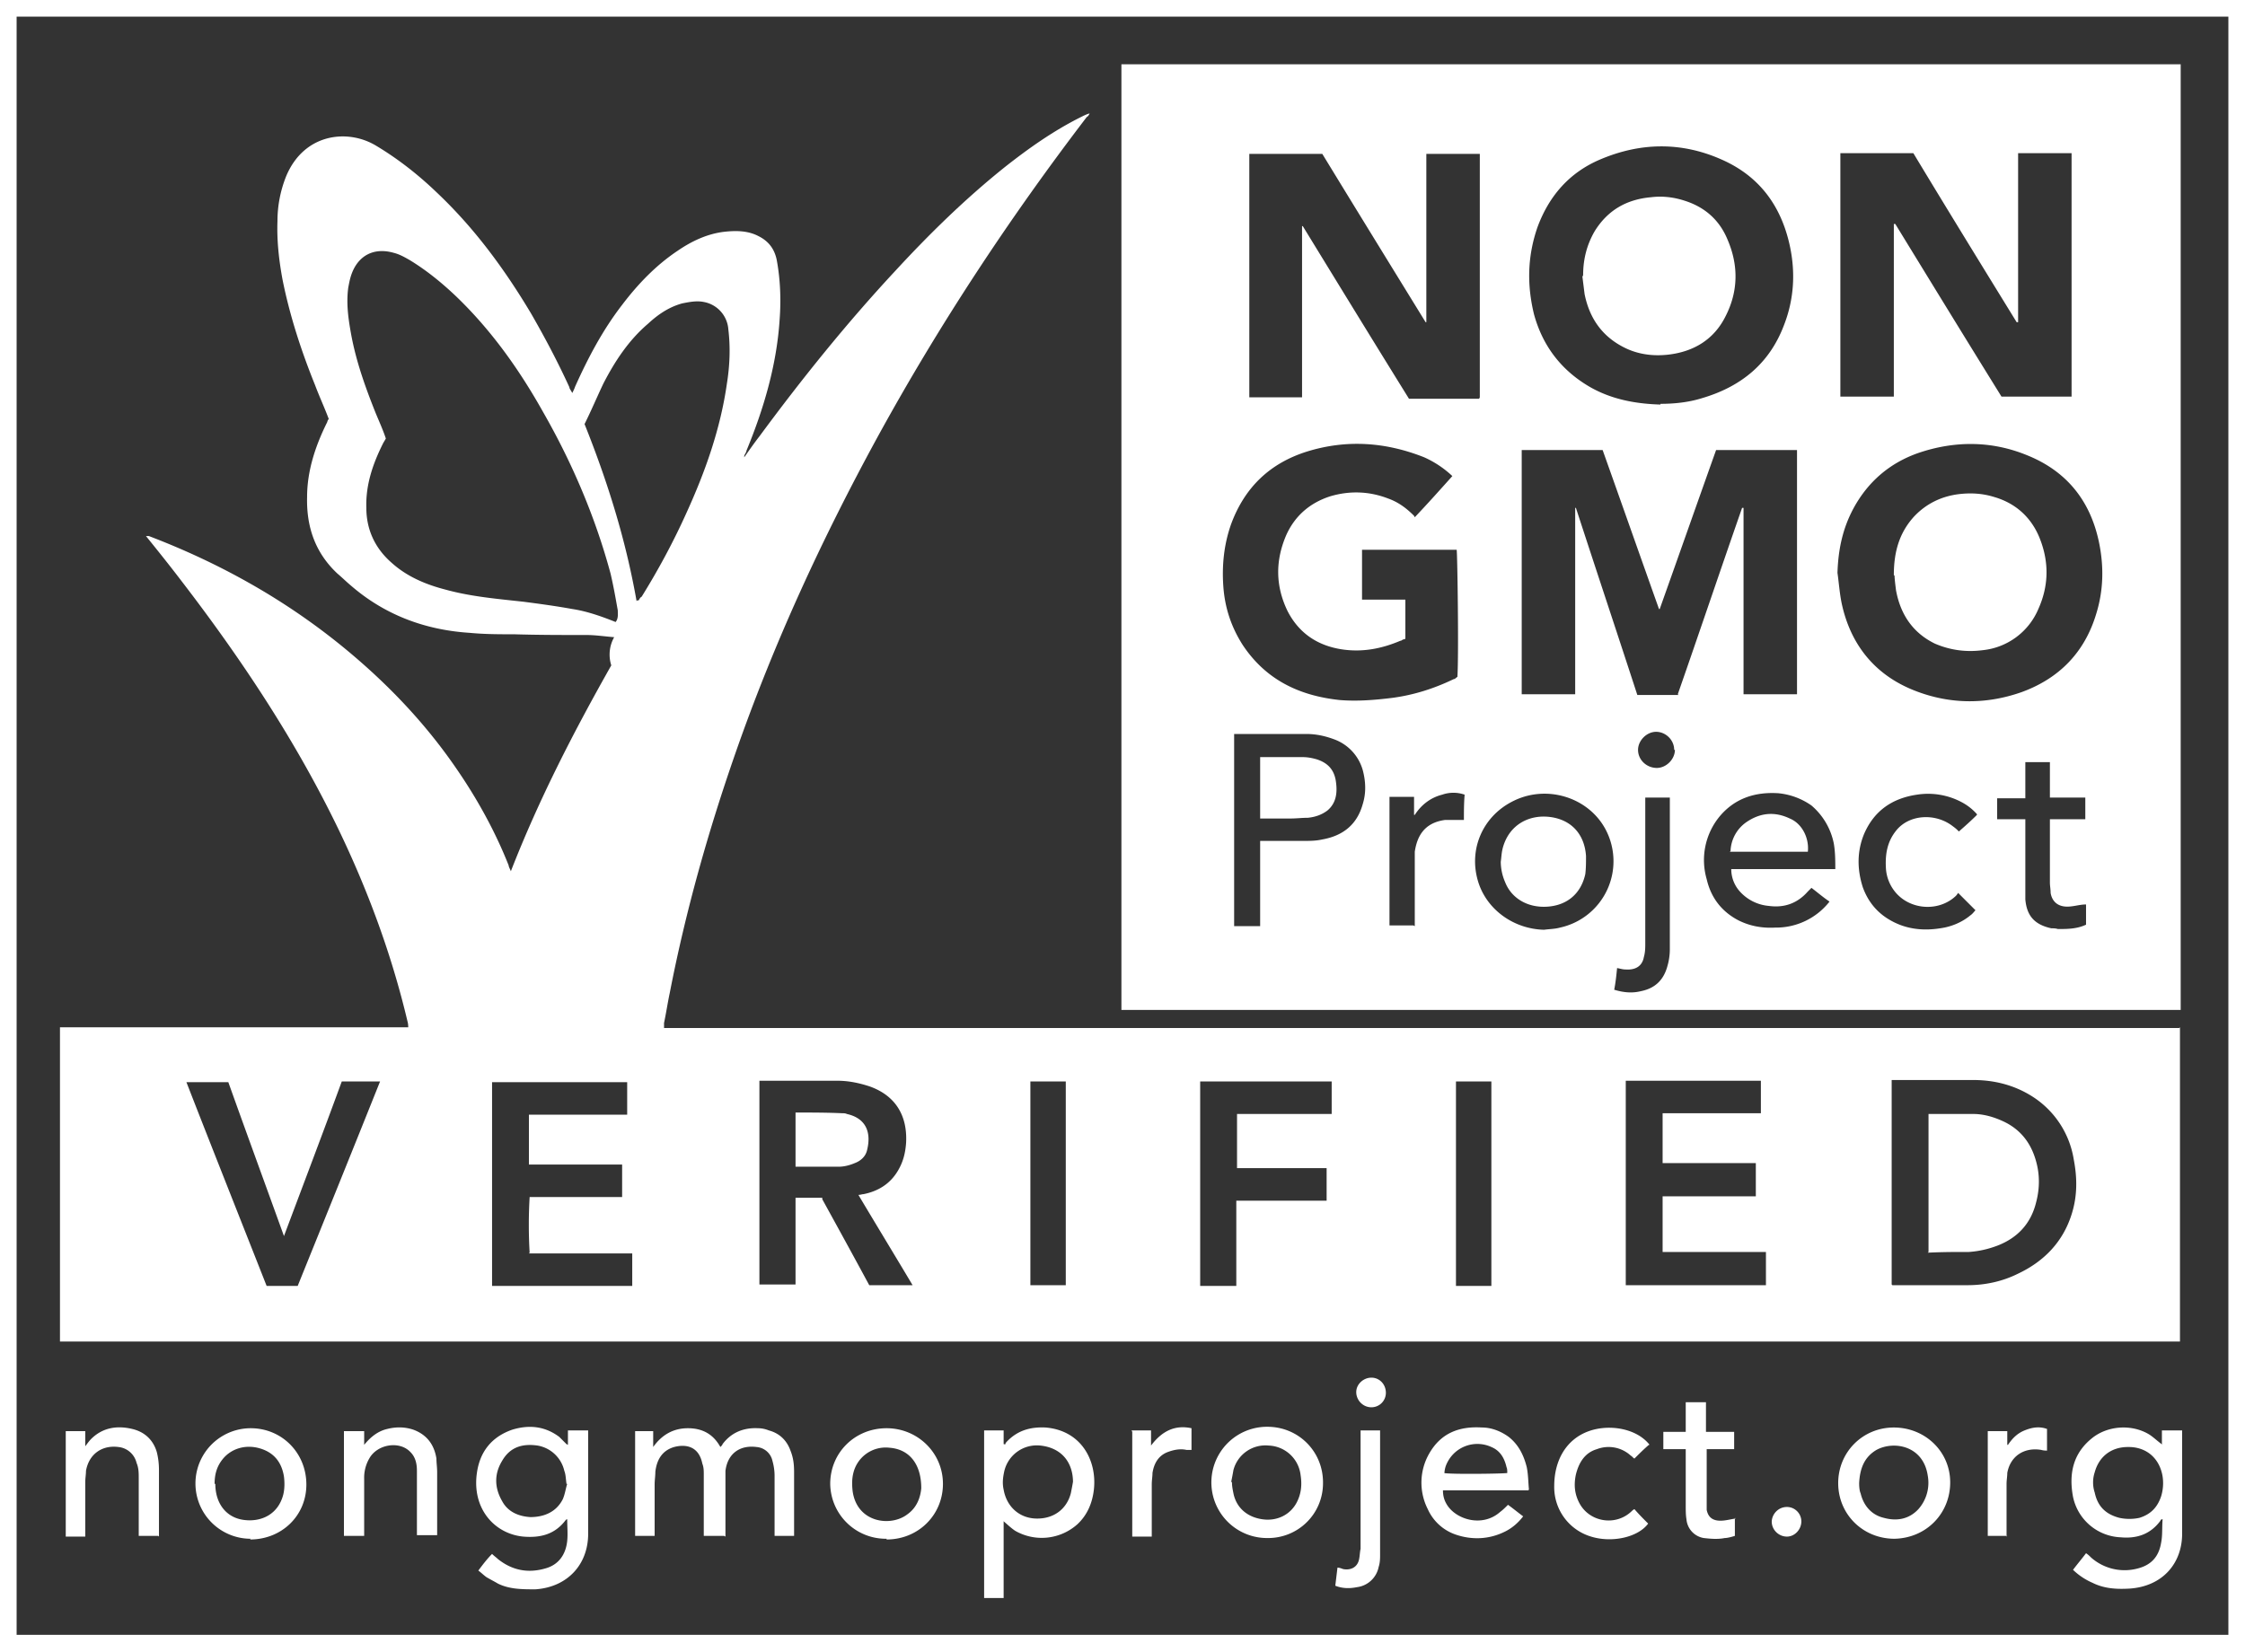
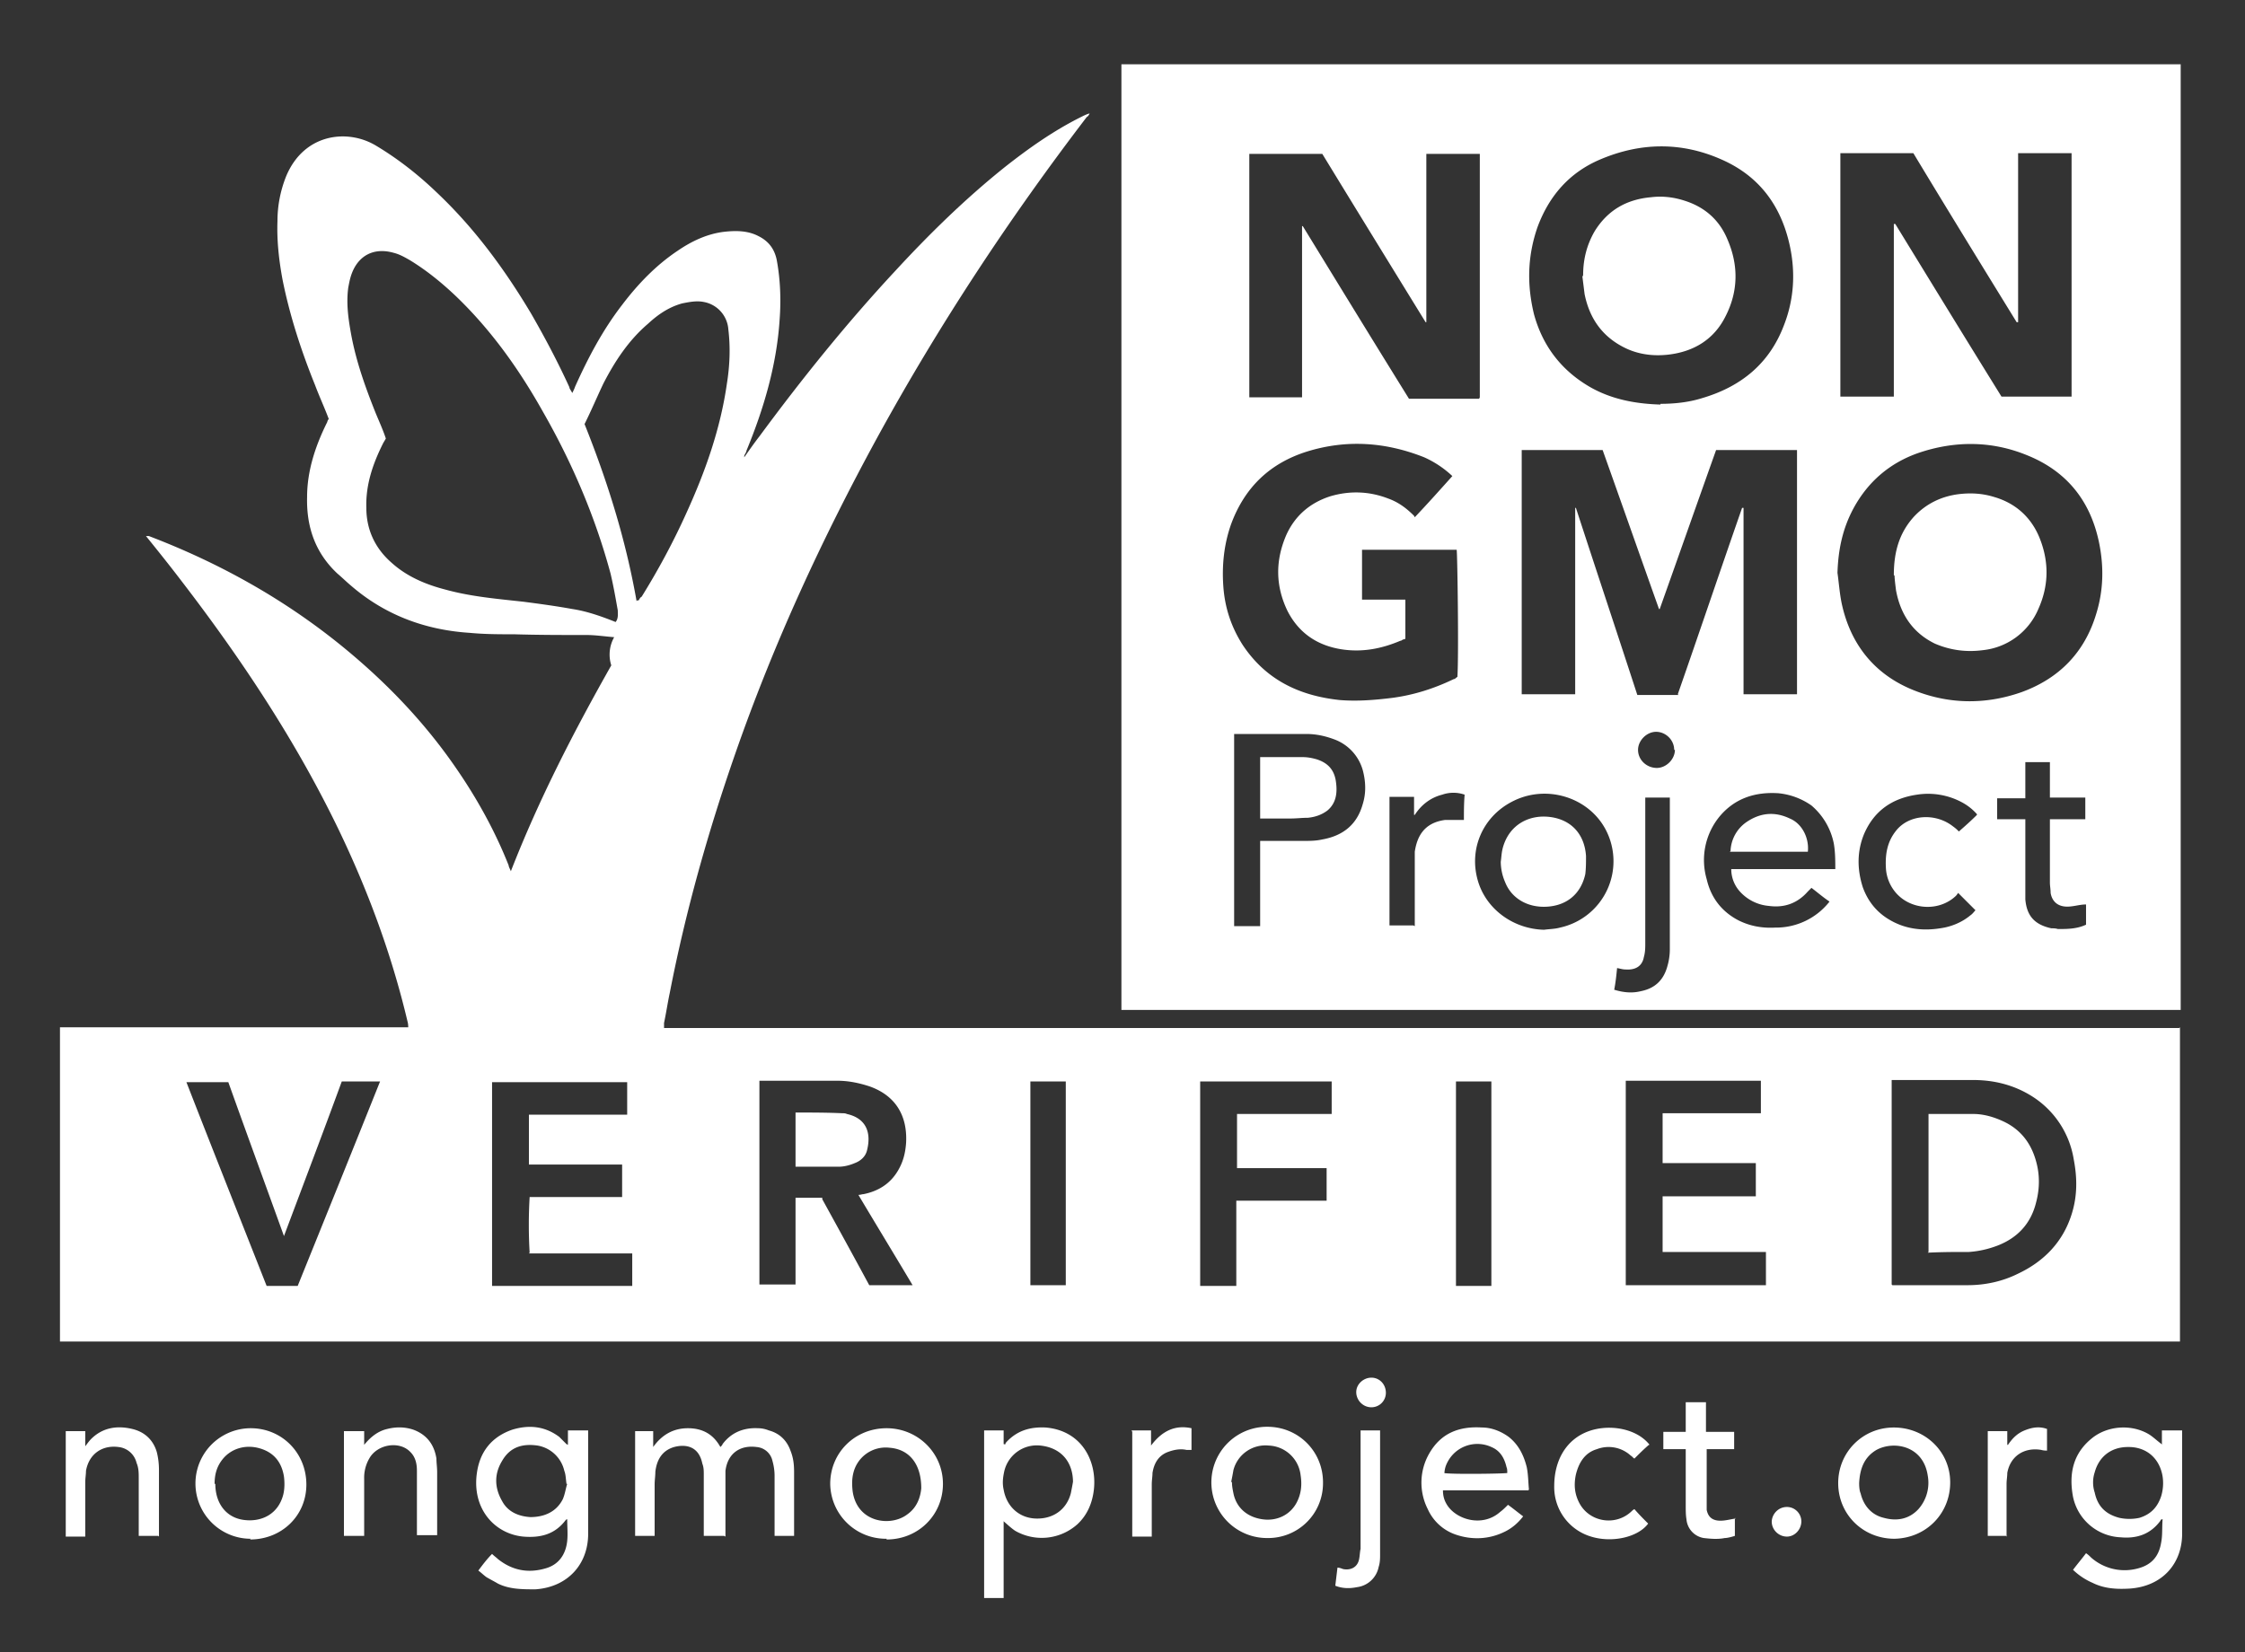
<svg xmlns="http://www.w3.org/2000/svg" id="Layer_2" data-name="Layer 2" viewBox="0 0 31.07 22.87">
  <rect x="0" y="0" width="31.07" height="22.87" fill="#333333" stroke="none" />
  <defs>
    <style>.cls-1{fill:#fff}</style>
  </defs>
  <g id="Layer_1-2" data-name="Layer 1">
-     <path d="M0 0h31.07v22.87H0V0Zm30.84.23H.23v22.4h30.61V.23Z" class="cls-1" />
    <path d="M30.17 14.22v4.35H.83v-4.35H5.65s0-.05-.01-.08c-.22-.93-.55-1.82-.96-2.67-.59-1.22-1.34-2.35-2.17-3.43-.16-.21-.32-.41-.49-.62h.04c.97.37 1.87.87 2.68 1.53.6.49 1.13 1.04 1.57 1.68.29.42.54.87.73 1.35 0 .02.02.05.03.08.39-1 .87-1.93 1.39-2.85a.489.489 0 0 1 .04-.39c-.13-.01-.26-.03-.38-.03-.33 0-.67 0-1-.01-.21 0-.41 0-.62-.02-.62-.04-1.18-.25-1.65-.66-.06-.05-.12-.11-.18-.16-.31-.29-.43-.65-.42-1.06 0-.37.12-.72.28-1.04 0-.01.01-.03.02-.04-.06-.16-.13-.31-.19-.47-.19-.47-.35-.96-.45-1.46-.05-.27-.08-.54-.07-.81 0-.21.04-.42.12-.62.25-.6.86-.66 1.25-.42.3.18.58.4.83.64.52.49.94 1.06 1.31 1.68.19.33.37.67.53 1.02 0 .02.02.04.04.08.02-.04.03-.06.04-.09.18-.4.38-.78.65-1.13.22-.29.47-.55.77-.75.19-.13.4-.23.63-.26.17-.02.34-.02.49.06.14.07.22.18.25.33.05.27.06.55.04.82-.04.63-.22 1.24-.46 1.82 0 .02-.02.04-.03.07v.02c.07-.1.14-.2.21-.29.59-.8 1.21-1.57 1.88-2.29.47-.51.97-1 1.52-1.44.33-.26.67-.5 1.05-.69.04-.02.08-.04.12-.05-.01.02-.02.04-.04.05-1.07 1.4-2.04 2.87-2.89 4.42-.77 1.41-1.44 2.86-1.97 4.38-.38 1.09-.69 2.19-.91 3.32-.03.14-.05.28-.08.42v.07h20.97ZM8.52 8.61c.04-.05.03-.11.03-.16-.03-.17-.06-.34-.1-.51-.21-.78-.53-1.53-.93-2.23-.33-.59-.72-1.14-1.21-1.61-.2-.19-.41-.36-.64-.5-.07-.04-.14-.08-.22-.1-.28-.08-.5.04-.59.31-.02.06-.03.12-.04.17-.03.22 0 .43.04.65.07.38.2.74.34 1.09.05.12.1.23.14.35-.01.02-.03.05-.04.07-.14.28-.24.57-.23.89 0 .3.12.56.35.76.21.19.47.3.74.37.36.1.73.13 1.09.17.23.03.45.06.67.1.2.03.4.1.6.18m.3-.3h.02c.01-.02.02-.04.04-.05.23-.37.44-.76.62-1.16.26-.57.47-1.16.56-1.79.04-.25.05-.5.02-.75a.415.415 0 0 0-.34-.38c-.1-.02-.2 0-.3.02-.18.05-.33.15-.47.28-.27.23-.46.52-.62.83-.09.19-.17.38-.26.56.32.8.57 1.6.72 2.45m17.38 9.47h1.04c.24 0 .48-.05.7-.16.36-.17.62-.44.74-.82.08-.25.08-.5.03-.76a1.27 1.27 0 0 0-.57-.87c-.25-.16-.53-.23-.82-.23H26.18v2.83ZM11.38 16.6c.22.4.44.8.65 1.19h.6c-.25-.42-.5-.83-.75-1.25.03 0 .05-.01.07-.01.2-.04.37-.14.48-.33.07-.12.1-.24.11-.38.02-.37-.14-.65-.5-.78-.15-.05-.3-.08-.45-.08h-1.08v2.82h.5v-1.2h.37Zm11.12-1.63v2.82h1.94v-.46h-1.43v-.77h1.29v-.46h-1.29v-.69h1.36v-.45H22.5ZM7.33 17.34a6.57 6.57 0 0 1 0-.77h1.28v-.45H7.32v-.69h1.36v-.45H6.81v2.82h1.94v-.45H7.32Zm-2.6-2.37c-.26.71-.53 1.42-.8 2.14-.26-.72-.52-1.43-.77-2.13h-.58c.37.95.74 1.88 1.11 2.82h.43c.38-.94.76-1.88 1.14-2.83h-.54Zm13.63 1.65v-.45h-1.24v-.75h1.31v-.45h-1.82v2.83h.5v-1.18h1.24Zm2.28 1.18v-2.83h-.49v2.83h.49Zm-5.89-2.83h-.49v2.82h.49v-2.82Z" class="cls-1" />
    <path d="M30.18 13.98H15.52V.89h14.66v13.09Zm-6.96-4.37c.3-.86.59-1.72.89-2.58h.02v2.58h.74V6.23h-1.12c-.26.73-.52 1.47-.78 2.2h-.01c-.26-.73-.52-1.47-.78-2.2h-1.12v3.38h.74V7.03h.01c.28.86.57 1.73.85 2.59h.57ZM20.48 5.5V2.13h-.74v2.33h-.01c-.48-.78-.96-1.56-1.43-2.33h-1.01V5.5h.73V3.13h.01c.49.8.98 1.6 1.47 2.39h.97Zm7.45-1.04h-.02c-.48-.78-.96-1.56-1.43-2.34h-1.01v3.37h.74V3.1h.02c.49.8.98 1.6 1.47 2.39h.97V2.12h-.74v2.33Zm-4.95 1.13c.19 0 .39-.02.58-.08.54-.16.93-.48 1.13-1.01.14-.36.16-.73.08-1.1-.12-.55-.42-.96-.94-1.19-.56-.25-1.13-.24-1.69 0-.42.18-.7.5-.86.93-.14.4-.15.8-.05 1.21.12.44.38.78.78 1.01.3.17.63.23.97.24m2.45 2.33c.02.14.03.29.06.43.12.55.44.96.96 1.18.5.21 1.02.22 1.53.04.52-.19.87-.55 1.03-1.08.1-.32.11-.65.04-.99-.12-.58-.45-.99-1-1.21-.49-.2-1-.2-1.5-.03-.4.14-.7.4-.9.77-.15.28-.21.57-.22.89m-5.85-.77c.18-.19.35-.38.52-.57a1.4 1.4 0 0 0-.39-.26c-.53-.21-1.07-.25-1.62-.08-.51.16-.86.49-1.05 1-.1.28-.13.57-.11.86.02.3.11.57.27.82.32.48.78.7 1.34.76.24.02.49 0 .73-.03.3-.04.58-.13.85-.26.02 0 .03-.02.05-.03.02-.31 0-1.7-.01-1.76h-1.31v.69h.6v.54s-.01.01-.02.01c-.02 0-.03.02-.05.02-.26.11-.52.16-.8.12-.34-.05-.6-.22-.76-.53-.17-.35-.17-.7-.02-1.05.12-.27.33-.45.61-.54.27-.08.54-.07.8.03.14.05.25.13.36.24m-2.13 4.5h.6c.09 0 .17 0 .26-.02.28-.05.48-.2.56-.49.05-.16.04-.32 0-.47a.638.638 0 0 0-.38-.42c-.13-.05-.26-.08-.4-.08h-1v2.66h.36v-1.17Zm7.96.41c0-.13 0-.25-.02-.37a.93.93 0 0 0-.31-.53.954.954 0 0 0-.46-.17c-.32-.02-.6.07-.81.32a.95.95 0 0 0-.18.87c.06.26.21.45.44.57.16.08.33.11.51.1a.939.939 0 0 0 .75-.36c-.09-.06-.17-.13-.25-.19l-.05.05c-.14.16-.32.23-.54.2a.609.609 0 0 1-.41-.21.462.462 0 0 1-.11-.3h1.44Zm-4.03.82c.07-.01.15-.01.22-.03a.94.94 0 0 0 .63-1.36c-.24-.45-.83-.63-1.3-.38-.4.21-.59.65-.47 1.08.11.4.49.68.92.69m5.99-1.6a.742.742 0 0 0-.2-.16.991.991 0 0 0-.63-.11c-.34.05-.59.22-.73.54-.1.24-.1.49-.02.74.09.25.26.42.51.52.18.07.37.08.56.05.15-.02.3-.08.42-.18.03-.02.05-.05.07-.07l-.24-.24s-.02.03-.03.04c-.23.22-.62.2-.83-.04a.57.57 0 0 1-.14-.35c-.01-.19.02-.36.14-.51.18-.23.55-.25.79-.06a.5.5 0 0 1 .08.07c.08-.07.17-.15.25-.23m.67.05v1.12c.02.23.13.35.36.4.03 0 .06 0 .09.01.13 0 .26 0 .39-.06v-.28c-.09 0-.17.03-.26.03-.13 0-.21-.07-.23-.19 0-.05-.01-.1-.01-.14v-.88h.49v-.3h-.49v-.49h-.34v.5h-.39v.29h.39Zm-5.26-.29v2.01c0 .07 0 .13-.02.2-.02.11-.1.18-.25.17-.04 0-.07-.01-.12-.02-.01.1-.02.2-.04.3.13.04.25.05.37.02.2-.04.32-.16.37-.36.02-.07.03-.15.03-.22V11.04h-.33Zm-3.19 1.78v-1.03c.03-.2.12-.4.42-.44h.26c0-.11 0-.23.01-.35a.47.47 0 0 0-.31 0c-.16.04-.29.14-.38.28h-.01v-.25h-.34v1.78h.33m3.61-2.43c0-.14-.12-.25-.25-.25s-.25.12-.25.25c0 .14.12.25.26.25.13 0 .25-.12.25-.25M7.86 20v-.2h.28V21.23c0 .43-.29.74-.73.77-.18 0-.36 0-.52-.08-.05-.03-.11-.06-.16-.09-.04-.03-.07-.06-.11-.09.06-.08.12-.16.19-.23.03.03.06.05.08.07.2.16.42.2.66.13.18-.05.28-.19.3-.38.01-.1 0-.19 0-.3 0 0-.01 0-.02.01-.15.2-.35.25-.59.23-.4-.04-.71-.39-.64-.88.04-.29.2-.5.49-.6.23-.07.45-.05.65.1l.1.1m0 .55c-.01-.07-.01-.13-.03-.18a.459.459 0 0 0-.37-.35c-.21-.03-.38.02-.49.21-.11.18-.11.37 0 .56.08.15.23.21.39.22.19 0 .36-.07.45-.25.03-.07.04-.15.06-.21M29.92 19.99v-.19h.28V21.23c0 .41-.27.73-.73.76-.18.01-.35 0-.51-.08a.91.91 0 0 1-.27-.18c.06-.08.12-.15.18-.23.03.02.05.04.07.06a.7.7 0 0 0 .65.15c.19-.05.29-.17.32-.36.02-.1.01-.21.02-.32-.02 0-.03.01-.03.02-.14.19-.33.25-.55.23a.704.704 0 0 1-.66-.56c-.06-.32 0-.6.26-.81.22-.18.56-.2.8-.05.06.04.11.09.18.14m-.48.03c-.23 0-.4.13-.46.35-.03.09-.03.19 0 .28.04.19.15.3.34.35.09.02.19.02.28 0 .16-.05.25-.15.3-.3a.62.62 0 0 0 .02-.27c-.04-.25-.22-.41-.47-.41M10.02 21.26h-.28v-.85c0-.05 0-.1-.02-.15-.05-.25-.24-.27-.39-.23-.17.05-.24.18-.26.34 0 .06-.01.12-.01.18v.71h-.27v-1.45h.25v.22c.12-.17.28-.26.48-.26.2 0 .35.08.45.26.01-.01.03-.03.03-.04.12-.16.29-.23.49-.22.05 0 .1.01.15.03.15.04.25.14.3.28.04.1.05.19.05.3v.88h-.27v-.83c0-.07-.01-.14-.03-.21a.244.244 0 0 0-.22-.19c-.23-.03-.4.09-.43.33v.91ZM13.89 21.06v1.06h-.27V19.8h.27v.19s.02 0 .02.01c0-.01.01-.03.02-.04.15-.16.33-.21.54-.2.49.04.71.45.67.85-.02.19-.09.36-.23.49a.74.74 0 0 1-.86.09c-.06-.04-.11-.09-.17-.14m.97-.53c0-.29-.17-.48-.45-.51a.463.463 0 0 0-.5.35c-.02.09-.03.17-.01.26.04.23.21.39.44.4.24.01.43-.12.49-.35.01-.05.02-.1.03-.16M21.15 20.63h-1.18c0 .08.02.14.05.19.12.21.49.33.74.11.04-.03.07-.06.11-.1.07.05.13.1.21.16-.07.09-.15.16-.25.21-.22.11-.46.12-.69.04a.654.654 0 0 1-.38-.35.809.809 0 0 1 .02-.77c.16-.28.41-.38.73-.36.13 0 .26.05.37.13.14.11.21.26.25.42.02.1.02.2.03.31m-1.18-.23c.11.02.82.01.88 0 0-.03 0-.06-.01-.08-.03-.13-.09-.23-.21-.28-.24-.11-.53 0-.63.26a.36.36 0 0 0-.02.11M3.47 21.3a.764.764 0 1 1 0-1.53c.43 0 .77.34.77.78 0 .43-.34.76-.78.76m-.48-.77c0 .27.15.47.4.5.24.03.47-.08.54-.35.02-.08.02-.17.01-.25-.03-.19-.13-.33-.33-.39s-.4 0-.52.15c-.08.1-.11.21-.11.34M18.31 20.53c0 .43-.35.77-.78.76a.77.77 0 1 1 .01-1.54c.43 0 .77.34.77.77m-1.26 0c0 .05.01.1.02.15.04.2.19.33.4.36.2.03.39-.06.48-.24.06-.12.07-.24.05-.37a.462.462 0 0 0-.44-.41.458.458 0 0 0-.49.34c-.01.06-.02.11-.03.16M26.99 20.52c0 .43-.33.77-.77.78-.44 0-.78-.34-.78-.77s.34-.77.77-.77.78.33.78.76m-1.26.02s0 .09.02.13c.04.17.15.3.32.34.18.05.35.02.48-.12a.55.55 0 0 0 .13-.46c-.06-.42-.47-.49-.71-.36-.17.1-.23.26-.24.46M12.27 21.3a.77.77 0 0 1-.78-.76c0-.43.34-.77.78-.77.43 0 .78.34.78.77s-.34.77-.78.77m.48-.71c0-.34-.17-.54-.44-.56a.46.46 0 0 0-.5.35c-.02.08-.02.16-.01.25.06.44.53.5.76.32.14-.1.18-.25.19-.36M5.04 21.26h-.28v-1.45h.28V20c.09-.11.19-.19.32-.22.12-.03.24-.03.36.01.19.07.29.21.32.4 0 .06.01.12.01.19v.87h-.28v-.89c0-.1-.02-.19-.09-.26-.15-.16-.46-.11-.57.09a.53.53 0 0 0-.07.28v.78ZM2.19 21.26h-.27V20.46c0-.07 0-.14-.03-.21a.288.288 0 0 0-.25-.22c-.23-.03-.41.1-.45.33 0 .05-.01.1-.01.16v.75H.91v-1.46h.27v.21s.05-.07.08-.1c.16-.16.36-.19.57-.14.17.04.29.15.34.32.02.08.03.16.03.25v.92ZM22.82 20c-.07.06-.13.12-.2.19-.02-.01-.03-.03-.05-.04a.453.453 0 0 0-.47-.09c-.17.05-.25.19-.29.35-.03.14-.02.27.05.4.14.26.5.32.72.11.01-.01.02-.02.04-.03.06.07.12.13.19.2-.14.19-.5.27-.79.18a.714.714 0 0 1-.51-.7c0-.36.17-.65.48-.76.28-.1.66-.04.84.19M24.01 21.01v.25s-.09.03-.14.03c-.1.02-.2.01-.29 0a.287.287 0 0 1-.24-.26c-.01-.06-.01-.12-.01-.19V20.06h-.31v-.24h.31v-.41h.28v.41H24v.24h-.38V20.9c.02.1.08.15.19.15.07 0 .14-.02.21-.03M18.83 19.8h.27v1.71c0 .06 0 .12-.02.18a.35.35 0 0 1-.3.28c-.1.02-.2.02-.3-.02l.03-.25c.03 0 .05.01.08.02.11.02.2-.03.22-.14.01-.05.01-.1.02-.14v-1.65ZM15.66 19.8h.27v.21c.15-.2.33-.29.56-.24v.3h-.07c-.09-.02-.18 0-.26.03-.13.05-.19.16-.21.29 0 .05-.01.1-.01.16v.72h-.27v-1.45ZM27.78 21.26h-.27v-1.45h.27V20h.01c.06-.09.13-.16.23-.2.1-.04.2-.06.31-.02v.3s-.05 0-.08-.01c-.24-.04-.43.09-.47.32 0 .05-.01.1-.01.15v.73ZM19.18 19.28a.2.2 0 0 1-.2.2c-.12 0-.21-.1-.21-.21 0-.11.1-.2.21-.2.11 0 .2.09.2.21M24.52 21.07c0-.11.09-.21.21-.21.11 0 .2.09.2.2 0 .11-.09.21-.2.21-.11 0-.21-.09-.21-.21M26.69 17.33v-1.91h.62c.14 0 .28.04.41.1.24.11.39.3.46.56.05.18.05.37 0 .56-.07.29-.25.49-.53.6-.13.05-.26.08-.4.09-.19 0-.37 0-.57.01M11.01 16.15v-.75h.01c.21 0 .43 0 .64.01.02 0 .04 0 .06.01.27.06.34.26.28.5-.02.09-.09.15-.17.18-.07.03-.15.05-.22.05h-.6" class="cls-1" />
    <path d="M21.91 3.81c0-.22.05-.42.16-.61.18-.29.44-.44.78-.47.16-.02.32 0 .47.05.28.09.48.27.59.54.15.35.15.71-.03 1.06-.16.32-.44.49-.8.53-.19.02-.38 0-.56-.08-.33-.15-.52-.41-.59-.76l-.03-.24M26.21 7.96c0-.33.08-.59.28-.81.17-.18.38-.28.62-.31.17-.02.33-.01.49.04.31.09.53.3.64.6.12.32.11.64-.03.95a.94.94 0 0 1-.77.57c-.23.03-.45 0-.66-.09-.31-.15-.48-.41-.54-.74-.01-.08-.02-.16-.02-.2M17.44 11.33v-.85H18.02c.07 0 .13.01.2.03.16.05.25.15.27.32.02.15 0 .29-.12.39-.08.06-.17.09-.27.1-.08 0-.16.01-.24.01h-.42M23.95 11.78a.51.51 0 0 1 .22-.4c.19-.13.39-.15.6-.05.17.07.27.27.25.46h-1.08ZM20.77 11.93c.01-.07.01-.13.03-.2.09-.32.37-.46.66-.42.29.04.47.24.49.54 0 .08 0 .17-.01.25-.06.27-.25.43-.52.45-.27.02-.5-.11-.59-.34a.717.717 0 0 1-.06-.29" class="cls-1" />
  </g>
</svg>